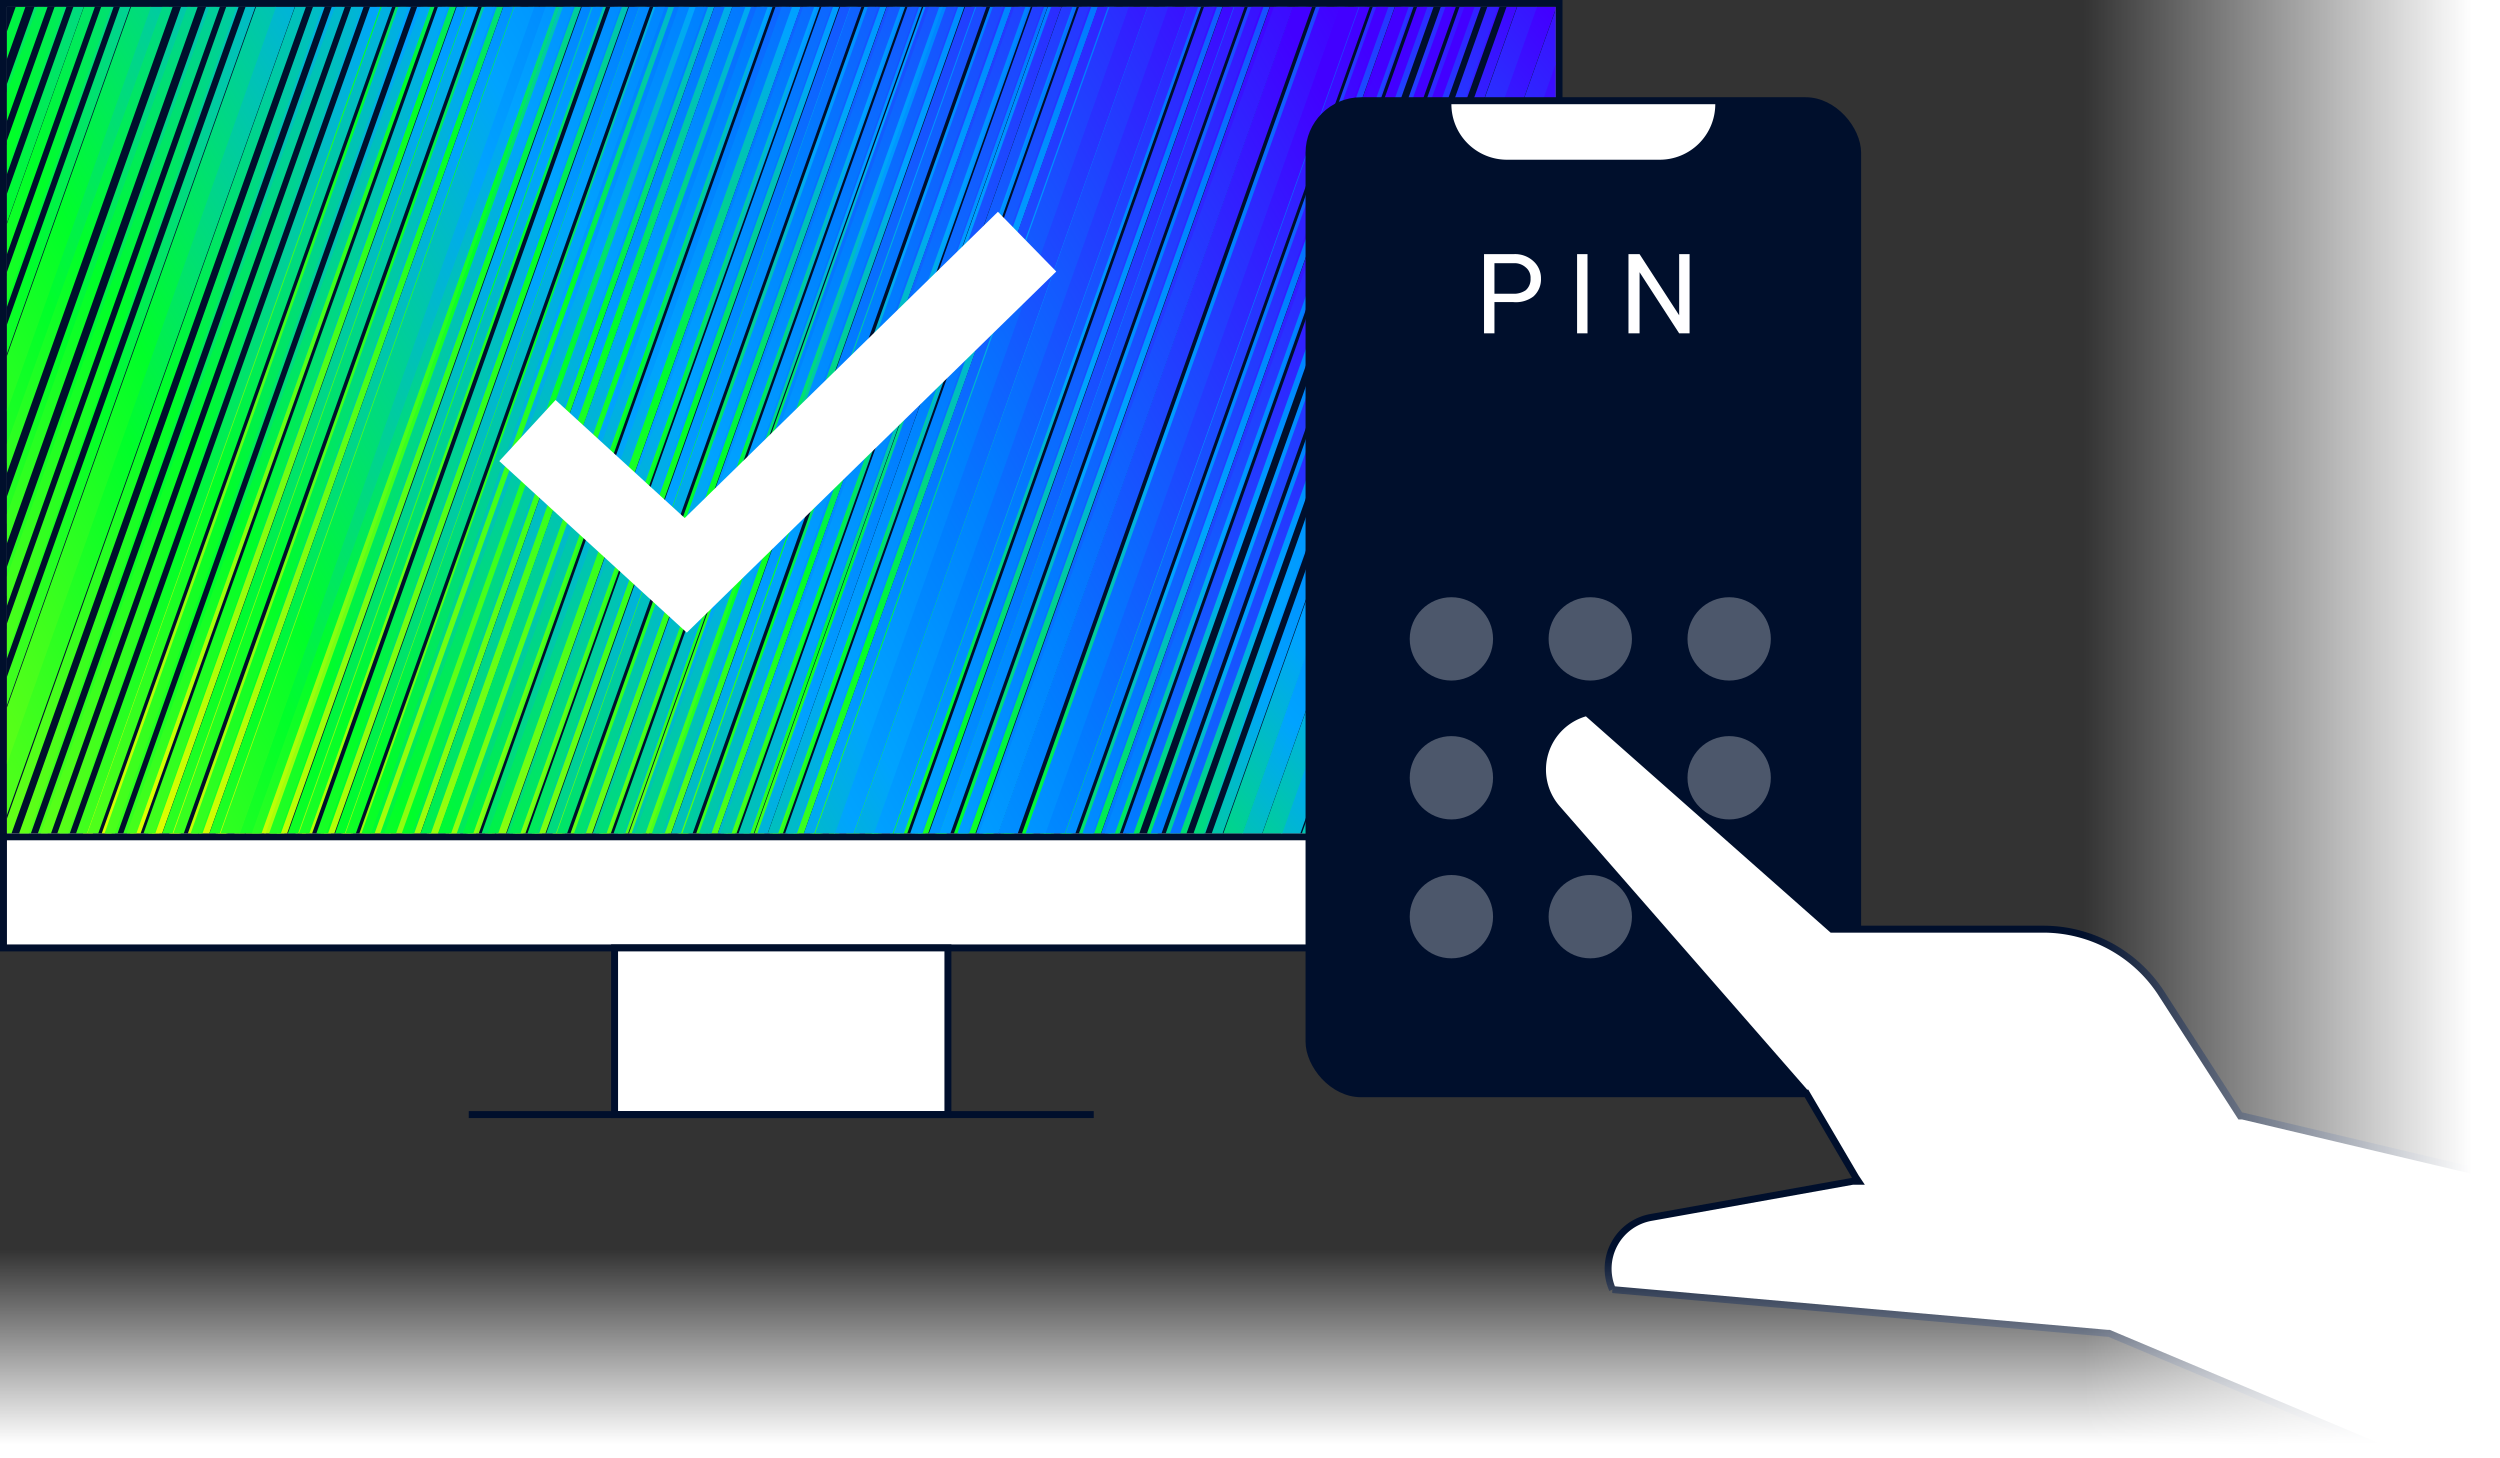
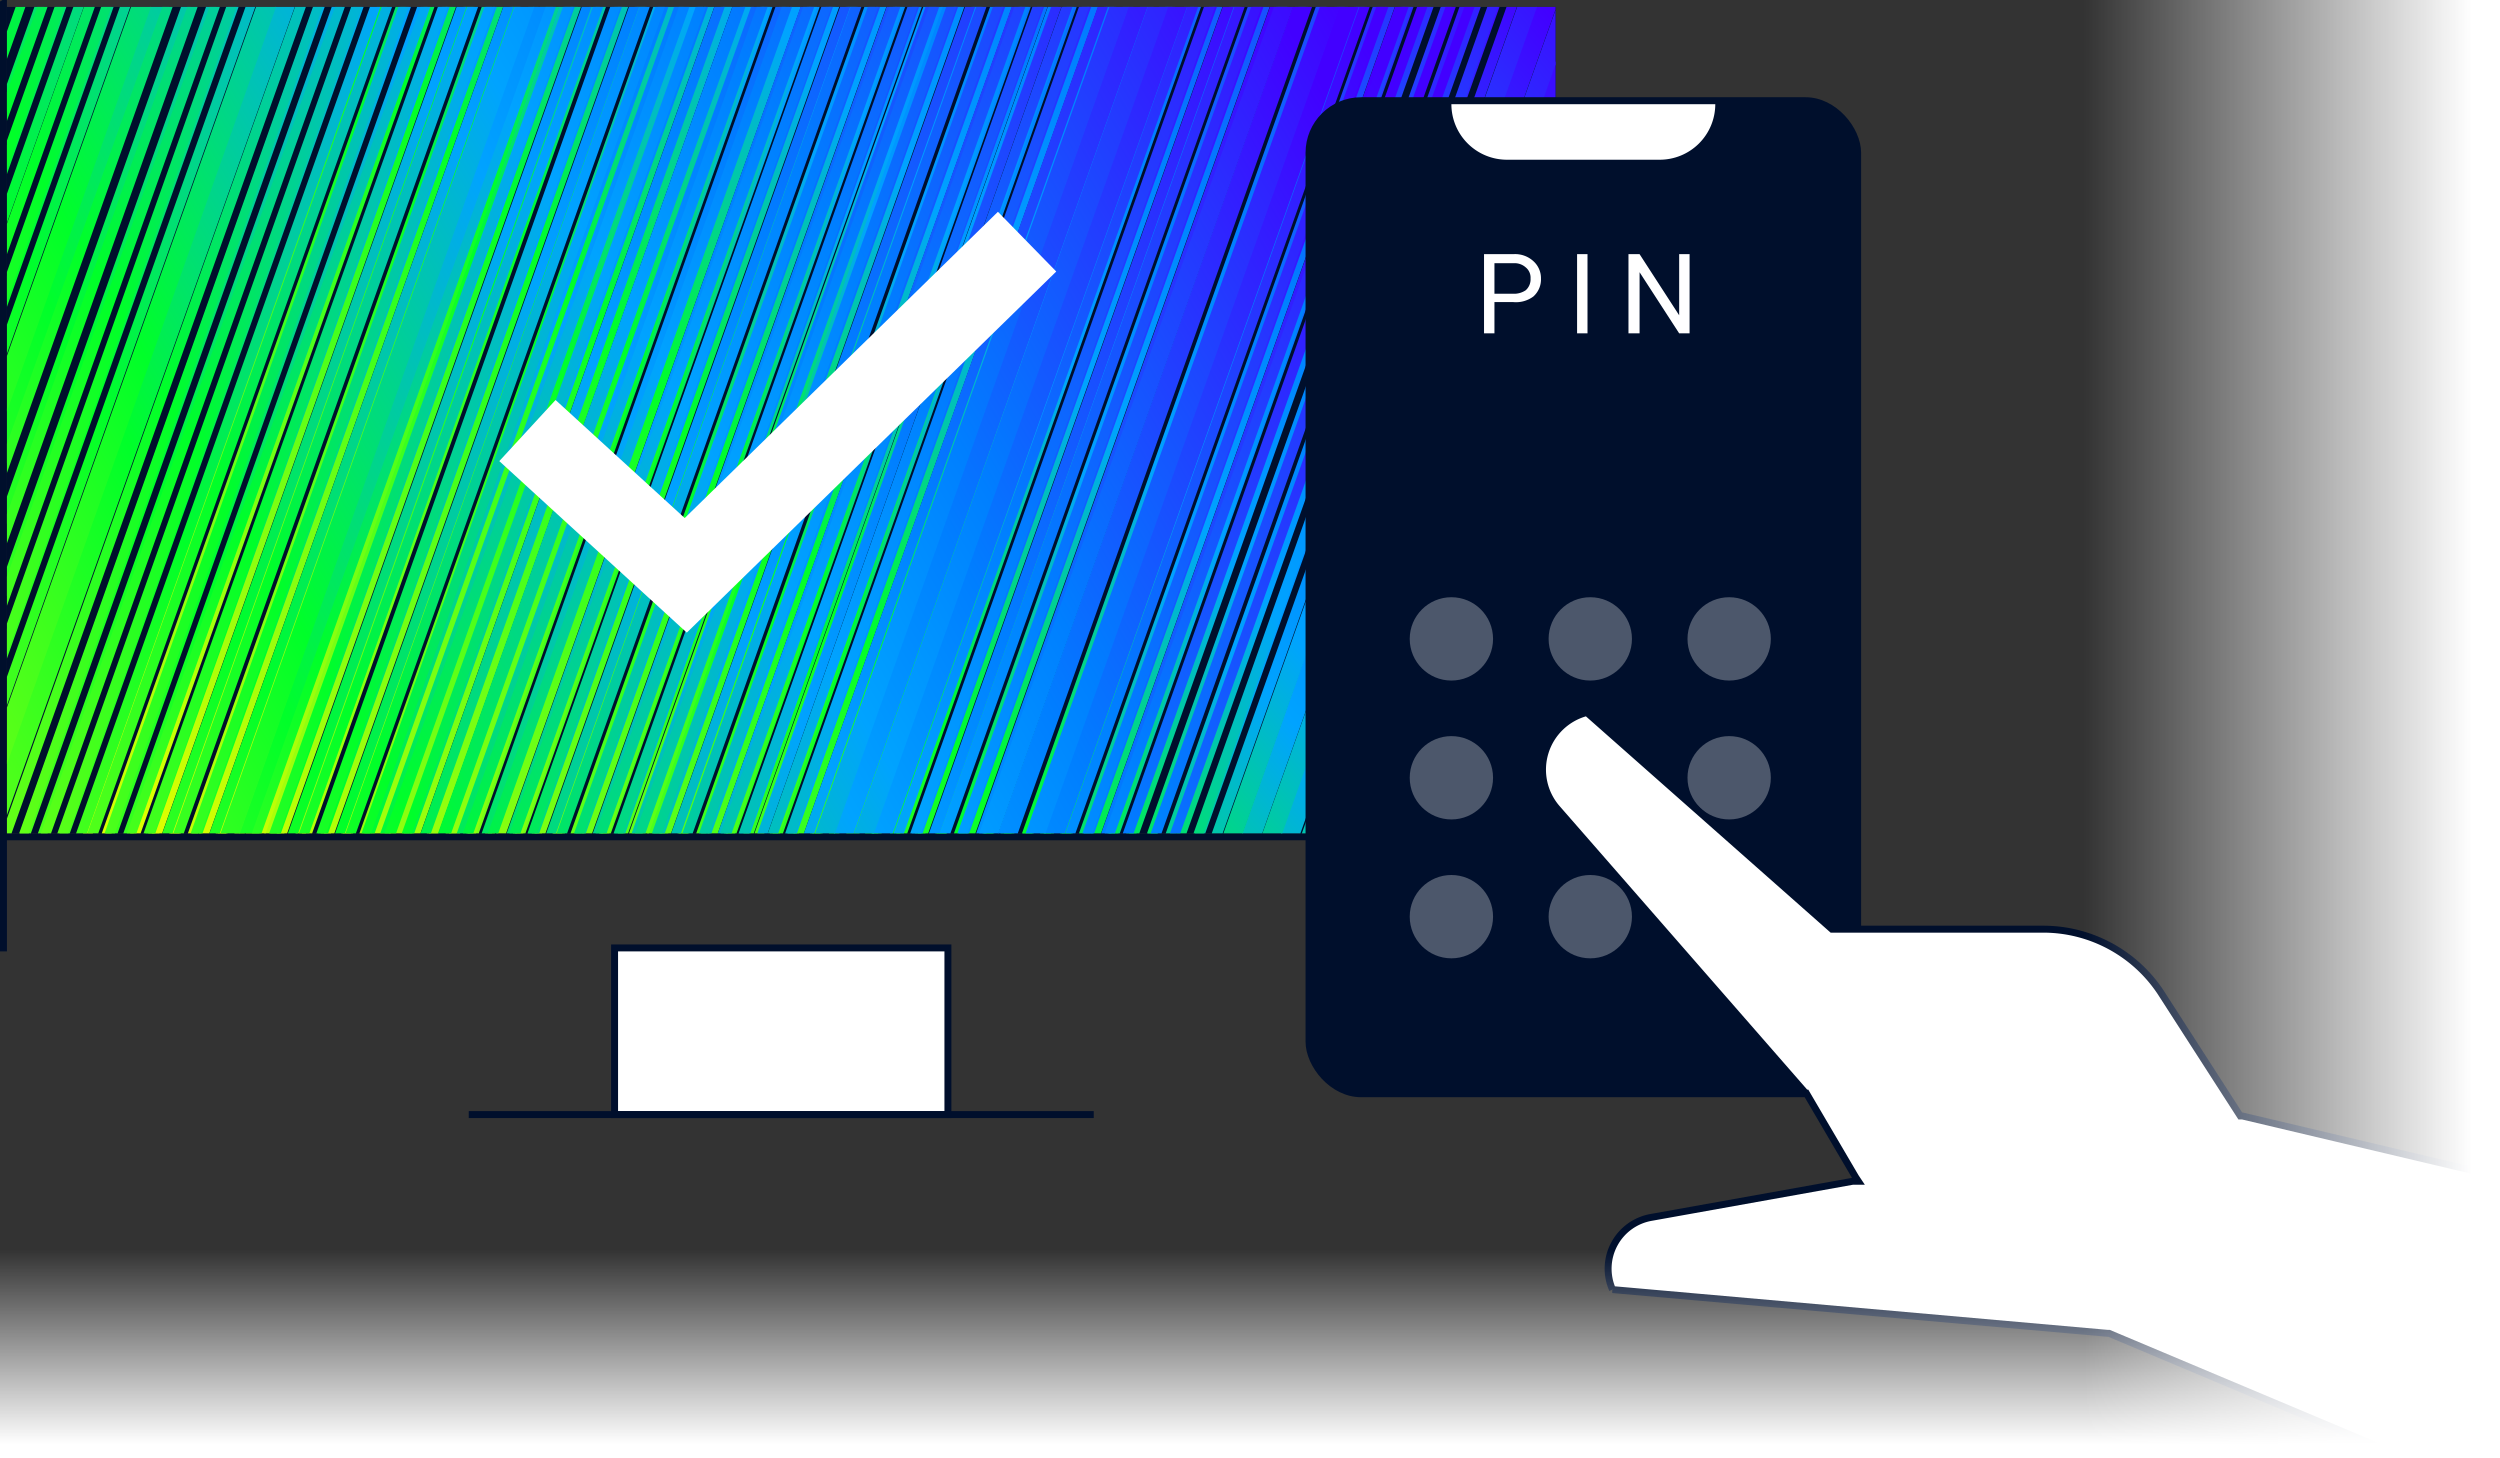
<svg xmlns="http://www.w3.org/2000/svg" xmlns:xlink="http://www.w3.org/1999/xlink" height="210" viewBox="0 0 360 210" width="360">
  <rect x="0" y="0" width="360" height="210" fill="#333333" stroke="none" />
  <clipPath id="a">
    <path d="m1 1h223v119h-223z" />
  </clipPath>
  <linearGradient id="b" gradientTransform="matrix(1 0 0 -1 0 -898)" gradientUnits="userSpaceOnUse" x1="14.61" x2="255.17" y1="-1066.33" y2="-864.49">
    <stop offset=".1" stop-color="#dbff00" />
    <stop offset=".4" stop-color="#00ff29" />
    <stop offset=".55" stop-color="#00a3ff" />
    <stop offset=".65" stop-color="#007fff" />
    <stop offset=".85" stop-color="#4200ff" />
  </linearGradient>
  <linearGradient id="c" x1="19.78" x2="260.34" xlink:href="#b" y1="-1059.7" y2="-857.86" />
  <linearGradient id="d" gradientTransform="matrix(1 0 0 -1 0 -898)" gradientUnits="userSpaceOnUse" x1="-62.93" x2="212.36" y1="-1043.6" y2="-884.67">
    <stop offset="0" stop-color="#dbff00" />
    <stop offset=".35" stop-color="#00ff29" />
    <stop offset=".55" stop-color="#00a3ff" />
    <stop offset=".65" stop-color="#007fff" />
    <stop offset=".9" stop-color="#4200ff" />
  </linearGradient>
  <linearGradient id="e" x1="-56.41" x2="218.88" xlink:href="#d" y1="-1038.27" y2="-879.33" />
  <linearGradient id="f" gradientUnits="userSpaceOnUse" x1="180" x2="180" y1="220" y2="180">
    <stop offset=".3" stop-color="#fff" />
    <stop offset="1" stop-color="#fff" stop-opacity="0" />
  </linearGradient>
  <linearGradient id="g" gradientTransform="matrix(1 0 0 -1 -220.9 -1045.6)" gradientUnits="userSpaceOnUse" x1="590.9" x2="520.9" y1="-1150.6" y2="-1150.6">
    <stop offset=".2" stop-color="#fff" />
    <stop offset="1" stop-color="#fff" stop-opacity="0" />
  </linearGradient>
  <g stroke="#000f2c">
-     <path d="m.5.5h224v136h-224z" fill="#fff" />
+     <path d="m.5.5v136h-224z" fill="#fff" />
    <path d="m.5 120.5h224" fill="none" />
    <path d="m88.5 136.5h48v24h-48z" fill="#fff" />
    <path d="m157.5 160.5h-90" fill="none" />
  </g>
  <g clip-path="url(#a)">
    <path d="m0 0h225v121h-225z" fill="#000f2c" />
    <path d="m133.9-21.1-58.4 164.3-1.4-.5.2-.6 58.2-163.7zm-3.8-.5-58.3 163.7v.6l1.3.5 58.3-164.3zm9.2 0-58.2 163.7-.2.6 1.3.5 58.4-164.3zm-2.4 0-58.3 163.7-.2.6 1.3.5 58.5-164.3zm-10 0-58.2 163.7-.2.6 1.3.5 58.4-164.3zm-2.4 0-58.2 163.7-.3.6 1.4.5 58.5-164.3zm30.4 0-58.2 163.7-.3.6 1.4.5 58.5-164.3zm-9.9 0-.2.4-1.2-.4-58.3 163.7v.6l1.3.5.2-.4 1.2.4 58.3-164.3zm12.4 0-58.2 163.7-.2.6 1.3.5 58.4-164.3zm6.4 0-58.2 163.7-.2.6 1.4.5 58.4-164.3zm-2.2 0-58.2 163.7-.2.6 1.3.5 58.4-164.3zm-43.9 0-58.2 163.7-.2.6 1.4.5 58.4-164.3zm30.4 0-58.2 163.7-.2.6 1.3.5 58.4-164.3zm2.5 0-58.2 163.7-.3.6 1.4.5 58.4-164.3zm-84.2.5-1.4-.5-58.2 163.7-.3.6 1.3.5 58.3-163.7zm16.6 0-1.3-.5-58.2 163.7-.3.6 1.3.5 58.2-163.7zm2.4 0-1.3-.5-58.2 163.7-.2.6 1.3.5 58.2-163.7zm-6.7 0-1.3-.5-58.2 163.7-.3.6 1.4.5 58.2-163.7zm-2.5 0-1.3-.5-58.2 163.7-.2.6 1.3.5 58.2-163.7zm91.1-.5-58.2 163.7-.3.6 1.4.5 58.4-164.3zm-76.2.5-1.4-.5v.4l-1.2-.4-58.3 163.7-.2.6 1.3.5.2-.4 1.2.4 58.2-163.7zm23.5-.5-58.3 163.7-.2.6 1.4.5 58.4-164.3zm-41.5.5-1.4-.5-58.2 163.7-.2.6 1.4.5 58.2-163.7zm36 0-1.3-.5v.4l-1.2-.4-58.4 163.7-.3.6 1.4.5.2-.4 1.2.4 58.2-163.7zm-5.6 0-1.4-.5-58.2 163.7-.2.6 1.3.5 58.3-163.7zm-9.3 0-1.3-.5-58.2 163.7-.3.6 1.4.5 58.2-163.7zm19.2 0-1.3-.5-58.2 163.7-.3.6 1.3.5 58.2-163.7zm-15.6 0-1.3-.5-58.2 163.7-.2.6 1.3.5 58.3-163.7zm3.2 0-1.3-.5-58.2 163.7-.2.6 1.3.5 58.2-163.7zm19.2-.5-58.2 163.7-.3.6 1.3.5 58.5-164.3zm120.3 0-58.4 164.3 1.3.5 58.4-164.3zm2.5 0-58.5 164.3 1.3.5 58.5-164.3zm-6.8 0-.2.4-1.2-.4-58.4 164.3 1.4.5v-.4l1.2.4 58.5-164.3zm11 0-58.4 164.3 1.4.5 58.4-164.3zm-16.6 0-.2.4-1.2-.4-58.4 164.3 1.3.5v-.4l1.4.4 58.5-164.3zm-8.2 0-58.4 164.3 1.3.5 58.5-164.3zm2.6 0-58.6 164.3 1.4.5 58.5-164.3zm40.2 0-58.4 164.3 1.4.5 58.4-164.3zm-15.5 0-58.5 164.3 1.4.5 58.4-164.3zm27.9 0-58.4 164.3 1.4.5 58.4-164.3zm-9.8 0-58.6 164.3 1.4.5 58.5-164.3zm3.1 0-58.5 164.3 1.4.5 58.4-164.3zm-16.7 0v.4l-1.3-.4-58.5 164.3 1.4.5v-.4l1.2.4 58.6-164.3zm-36 0-58.4 164.3 1.3.5 58.4-164.3zm42.8 0-.2.4-1.2-.4-58.4 164.3 1.3.5v-.4l1.3.4 58.5-164.3zm-75.7 0-58.5 164.3 1.3.5 58.6-164.3zm2.4 0-58.4 164.3 1.4.5 58.4-164.3zm4.3 0-58.4 164.3 1.3.5 58.5-164.3zm-22.3 0-58.2 163.7-.2.6 1.3.5 58.5-164.3zm24.8 0-58.5 164.3 1.4.5 58.5-164.3zm-12.4 0-58.4 164.3 1.3.5 58.5-164.3zm-6.8 0v.2l-.4-.2-58.4 164.3 1.3.5v-.2l.4.2 58.5-164.3zm3.2 0-58.4 164.3 1.3.5 58.4-164.3zm31.5 0-58.4 164.3 1.4.5 58.4-164.3zm5.7 0-58.5 164.3 1.3.5 58.5-164.3zm-3.2 0-58.4 164.3 1.3.5 58.5-164.3zm-6.8 0-58.4 164.3 1.4.5 58.4-164.3zm-8 0-58.5 164.3 1.4.5 58.4-164.3zm5.6 0-58.5 164.3 1.4.5 58.5-164.3zm-3.1 0-58.5 164.3 1.4.5 58.4-164.3z" fill="url(#b)" />
    <path d="m131.2-21.1-58.5 164.3-1.3-.5.3-.6 58.1-163.7zm-3.8-.5-58.3 163.7-.2.6 1.4.5 58.4-164.3zm9.2 0-58.2 163.7-.2.6 1.3.5 58.4-164.3zm-2.4 0-58.3 163.7-.3.6 1.4.5 58.5-164.3zm-10 0-58.2 163.7-.2.6 1.3.5 58.4-164.3zm-2.4 0-58.2 163.7-.3.6 1.3.5 58.6-164.3zm30.4 0-58.2 163.7-.3.6 1.4.5 58.5-164.3zm-9.9 0v.4l-1.3-.4-58.3 163.7-.3.6 1.4.5.2-.4 1.2.4 58.4-164.3zm12.4 0-58.3 163.7-.2.6 1.4.5 58.4-164.3zm6.4 0-58.1 163.7-.3.6 1.4.5 58.4-164.3zm-2.2 0-58.1 163.7-.3.6 1.3.5 58.5-164.3zm-43.9 0-58.2 163.7-.2.6 1.4.5 58.4-164.3zm30.4 0-58.3 163.7v.6l1.3.5 58.3-164.3zm2.5 0-58.2 163.7-.3.6 1.4.5 58.4-164.3zm-84.3.5-1.3-.5-58.2 163.7-.3.6 1.3.5 58.3-163.7zm16.7 0-1.3-.5-58.2 163.7-.2.6 1.3.5 58.2-163.7zm2.4 0-1.3-.5-58.2 163.7-.2.6 1.3.5 58.2-163.7zm-6.6 0-1.4-.5-58.2 163.7-.3.6 1.4.5 58.2-163.7zm-2.6 0-1.3-.5-58.2 163.7-.3.6 1.4.5 58.2-163.7zm91.1-.5-58.2 163.7-.3.6 1.4.5 58.5-164.3zm-76.2.5-1.3-.5-.2.4-1.1-.4-58.3 163.7-.3.6 1.4.5.2-.4 1.2.4 58.2-163.7zm23.4-.5-58.2 163.7-.2.6 1.4.5 58.4-164.3zm-41.4.5-1.4-.5-58.1 163.7-.3.6 1.4.5 58.2-163.7zm36.1 0-1.3-.5-.2.4-1.3-.4-58.2 163.7-.3.6 1.4.5.2-.4 1.2.4 58.2-163.7zm-5.7 0-1.4-.5-58.1 163.7-.3.6 1.3.5 58.3-163.7zm-9.3 0-1.3-.5-58.2 163.7-.3.6 1.4.5 58.2-163.7zm19.2 0-1.3-.5-58.3 163.7-.2.6 1.4.5 58.2-163.7zm-15.6 0-1.3-.5-58.2 163.7-.2.6 1.3.5 58.2-163.7zm3.2 0-1.3-.5-58.2 163.7-.2.6 1.3.5 58.2-163.7zm19.2-.5-58.2 163.7-.3.6 1.3.5 58.5-164.3zm120.3 0-58.4 164.3 1.3.5 58.4-164.3zm2.5 0-58.5 164.3 1.4.5 58.4-164.3zm-6.8 0v.4l-1.3-.4-58.5 164.3 1.3.5.2-.4 1.2.4 58.4-164.3zm11 0-58.4 164.3 1.4.5 58.4-164.3zm-16.6 0-.2.4-1.2-.4-58.4 164.3 1.3.5v-.4l1.3.4 58.5-164.3zm-8.2 0-58.4 164.3 1.3.5 58.5-164.3zm2.5 0-58.4 164.3 1.3.5 58.5-164.3zm40.3 0-58.4 164.3 1.4.5 58.4-164.3zm-15.5 0-58.5 164.3 1.4.5 58.5-164.3zm27.9 0-58.4 164.3 1.3.5 58.5-164.3zm-9.9 0-58.5 164.3 1.4.5 58.5-164.3zm3.2 0-58.5 164.3 1.4.5 58.4-164.3zm-16.7 0v.4l-1.3-.4-58.5 164.3 1.4.5.2-.4 1.1.4 58.4-164.3zm-36 0-58.4 164.3 1.3.5 58.4-164.3zm42.8 0-.2.4-1.2-.4-58.4 164.3 1.3.5v-.4l1.3.4 58.5-164.3zm-75.7 0-58.5 164.3 1.3.5 58.5-164.3zm2.4 0-58.4 164.3 1.4.5 58.4-164.3zm4.3 0-58.4 164.3 1.3.5 58.5-164.3zm-22.3 0-58.2 163.7-.2.6 1.3.5 58.4-164.3zm24.8 0-58.4 164.3 1.3.5 58.5-164.3zm-12.4 0-58.4 164.3 1.4.5 58.4-164.3zm-6.8 0v.2l-.4-.2-58.4 164.3 1.3.5v-.2l.4.2 58.5-164.3zm3.2 0-58.4 164.3 1.3.5 58.4-164.3zm31.6 0-58.5 164.3 1.4.5 58.4-164.3zm5.6 0-58.5 164.3 1.3.5 58.5-164.3zm-3.2 0-58.4 164.3 1.4.5 58.4-164.3zm-6.8 0-58.4 164.3 1.4.5 58.4-164.3zm-8 0-58.5 164.3 1.3.5 58.5-164.3zm5.6 0-58.4 164.3 1.3.5 58.5-164.3zm-3.1 0-58.4 164.3 1.3.5 58.4-164.3z" fill="url(#c)" />
    <path d="m220.2-21.1-58.5 164.3-1.3-.5 58.5-164.3zm-11.3-.5-58.4 164.3 1.3.5 58.4-164.3zm3.2 0-58.5 164.3 1.4.5 58.4-164.3zm-8.6.5-1.4-.5v.4l-1.2-.4-58.6 164.3 1.4.5.2-.4 1.2.4zm3-.5-58.5 164.3 1.3.5 58.5-164.3zm-9.7.5-1.4-.5v.4l-1.2-.4-58.6 164.3 1.3.5.2-.4 1.2.4zm-5.9-.5-58.4 164.3 1.3.5 58.4-164.3zm-6.8 0-58.4 164.3 1.4.5 58.4-164.3zm4.4 0-58.5 164.3 1.3.5 58.5-164.3zm-9.7.5-1.4-.5-.2.4-1.1-.4-58.6 164.3 1.4.5.2-.4 1.2.4zm2.9-.5-58.5 164.3 1.4.5 58.5-164.3zm-8.6.5-1.3-.5v.4l-1.3-.4-58.3 163.7-.2.6 1.3.5.2-.4 1.2.4zm-7-.5-58.2 163.7-.2.6 1.3.5 58.4-164.3zm-6.7 0-58.2 163.7-.3.6 1.4.5 58.4-164.3zm4.2 0-58.2 163.7-.2.6 1.3.5 58.5-164.3zm-9.9 0-58.2 163.7-.2.6 1.3.5 58.4-164.3zm3.1 0-58.2 163.7-.2.6 1.4.5 58.4-164.3zm-9.8 0-58.2 163.7-.3.6 1.3.5 58.5-164.3zm4.3 0-58.2 163.7-.3.6 1.4.5 58.4-164.3zm-10 0-58.2 163.7-.2.6 1.4.5 58.4-164.3zm3.2 0-58.3 163.7v.6l1.3.5 58.3-164.3zm-8.8 0-58.2 163.7-.2.6 1.3.5 58.4-164.3zm3.2 0-58.3 163.7-.2.6 1.4.5 58.4-164.3zm-9.9 0-58.2 163.7-.3.6 1.3.5 58.5-164.3zm4.2 0-58.2 163.7-.2.6 1.3.5 58.5-164.3zm-9.9 0-58.2 163.7-.2.6 1.3.5 58.4-164.3zm3.1 0-58.2 163.7-.2.6 1.4.5 58.4-164.3zm-8.5.5-1.3-.5v.2l-.4-.2-58.3 163.7-.3.6 1.4.5v-.2l.4.2zm1.8-.5-58.2 163.7-.3.6 1.4.5 58.4-164.3zm-7.5.5-1.3-.5-58.2 163.7-.3.6 1.4.5 58.2-163.7zm-5.8 0-1.3-.5-58.2 163.7-.3.6 1.3.5 58.2-163.7zm3.4 0-1.3-.5-58.2 163.7-.2.6 1.3.5 58.2-163.7zm-9.9 0-1.3-.5-58.2 163.7-.3.6 1.3.5 58.3-163.7zm4.3 0-1.4-.5-58.2 163.7-.2.6 1.3.5 58.2-163.7zm-11.1 0-1.3-.5-58.2 163.7-.3.6 1.4.5 58.1-163.7zm4.3 0-1.3-.5-58.2 163.7-.2.6 1.3.5 58.2-163.7zm-10.1.6.2-.6-1.3-.5-.2.4-1.2-.4-58.2 163.7-.3.6 1.3.5.2-.4 1.3.4zm3.3-.6-1.3-.5-58.2 163.7-.3.6 1.4.5 58.2-163.7zm-8.8 0-1.3-.5-58.2 163.7-.3.6 1.4.5 58.2-163.7zm-6.7 0-1.3-.5-58.3 163.7-.2.6 1.3.5 58.2-163.7zm4.3 0-1.4-.5-58.2 163.7-.2.6 1.3.5 58.3-163.7zm-9.9 0-1.4-.5-58.2 163.7-.3.6 1.4.5 58.2-163.7zm3.1 0-1.4-.5-58.1 163.7-.3.6 1.3.5 58.3-163.7zm-9.9 0-1.4-.5-58.2 163.7-.2.6 1.4.5 58.1-163.7zm4.3 0-1.3-.5-58.3 163.7v.6l1.3.5 58.1-163.7zm-9.9 0-1.3-.5-58.2 163.7-.3.6 1.3.5 58.3-163.7zm3.1 0-1.3-.5-58.2 163.7-.2.6 1.3.5 58.2-163.7zm-10.1.6.3-.6-1.4-.5-.2.4-1.2-.4-58.2 163.7-.2.6 1.3.5v-.4l1.3.4zm4.5-.6-1.4-.5-58.2 163.7-.2.6 1.4.5 58.2-163.7zm-9.9 0-1.3-.5-58.3 163.7-.2.6 1.3.5 58.2-163.7zm-5.6 0-1.4-.5-58.2 163.7-.3.6 1.4.5 58.2-163.7zm3.1 0-1.4-.5-58.1 163.7-.3.6 1.4.5 58.2-163.7zm-10.2.6.3-.6-1.3-.5-.2.4-1.2-.4-58.2 163.7-.2.6 1.3.5v-.4l1.3.4zm3.4-.6-1.3-.5-58.2 163.7-.3.6 1.3.5 58.2-163.7zm-8.7 0-1.4-.5-58.2 163.7-.3.6 1.4.5 58.2-163.7zm-6.8 0-1.3-.5-58.2 163.7-.2.6 1.3.5 58.2-163.7zm4.3 0-1.4-.5-58.2 163.7-.2.6 1.4.5 58.2-163.7zm-16.7 0-1.3-.5-58.3 163.7-.2.6 1.4.5 58.2-163.7zm10 0-1.4-.5-58.2 163.7-.3.6 1.4.5 58.2-163.7zm-3.2 0-1.3-.5-58.3 163.7-.2.6 1.3.5 58.2-163.7z" fill="url(#d)" />
    <path d="m217.5-21.1-58.5 164.3-1.4-.5 58.6-164.3zm-11.3-.5-58.4 164.3 1.3.5 58.4-164.3zm3.2 0-58.4 164.3 1.3.5 58.4-164.3zm-8.6.5-1.3-.5-.2.4-1.2-.4-58.5 164.3 1.4.5.2-.4 1.1.4zm3-.5-58.5 164.3 1.3.5 58.5-164.3zm-9.7.5-1.4-.5v.4l-1.2-.4-58.6 164.3 1.4.5v-.4l1.2.4zm-5.9-.5-58.4 164.3 1.3.5 58.4-164.3zm-6.8 0-58.4 164.3 1.4.5 58.4-164.3zm4.4 0-58.6 164.3 1.4.5 58.5-164.3zm-9.7.5-1.4-.5-.2.4-1.2-.4-58.4 164.3 1.3.5.2-.4 1.2.4zm2.9-.5-58.4 164.3 1.3.5 58.5-164.3zm-8.6.5-1.3-.5v.4l-1.3-.4-58.3 163.7-.3.6 1.4.5.2-.4 1.2.4zm-7-.5-58.2 163.7-.2.6 1.3.5 58.4-164.3zm-6.7 0-58.2 163.7-.3.6 1.4.5 58.4-164.3zm4.2 0-58.2 163.7-.2.6 1.3.5 58.5-164.3zm-9.9 0-58.2 163.7-.2.6 1.3.5 58.4-164.3zm3.1 0-58.2 163.7-.2.6 1.4.5 58.4-164.3zm-9.8 0-58.3 163.7-.2.6 1.3.5 58.5-164.3zm4.3 0-58.2 163.7-.2.6 1.3.5 58.4-164.3zm-9.9 0-58.2 163.7-.3.6 1.3.5 58.5-164.3zm3.1 0-58.2 163.7-.3.6 1.4.5 58.4-164.3zm-8.8 0-58.2 163.7-.2.6 1.3.5 58.4-164.3zm3.1 0-58.2 163.7-.2.6 1.4.5 58.4-164.3zm-9.8 0-58.2 163.7-.3.6 1.3.5 58.5-164.3zm4.2 0-58.2 163.7-.2.6 1.3.5 58.5-164.3zm-9.9 0-58.2 163.7-.2.6 1.3.5 58.4-164.3zm3.1 0-58.2 163.7-.2.6 1.4.5 58.4-164.3zm-8.5.5-1.3-.5v.2l-.4-.2-58.3 163.7-.3.6 1.4.5v-.2l.4.2zm1.8-.5-58.2 163.7-.3.6 1.4.5 58.5-164.3zm-7.4.5-1.4-.5-58.2 163.7-.3.6 1.4.5 58.2-163.7zm-5.9 0-1.3-.5-58.2 163.7-.3.6 1.3.5 58.2-163.7zm3.4 0-1.3-.5-58.3 163.7v.6l1.3.5 58.1-163.7zm-9.9 0-1.3-.5-58.2 163.7-.3.6 1.3.5 58.3-163.7zm4.3 0-1.4-.5-58.2 163.7-.2.6 1.3.5 58.2-163.7zm-11.1 0-1.3-.5-58.2 163.7-.2.6 1.3.5 58.2-163.7zm4.3 0-1.3-.5-58.2 163.7-.2.6 1.3.5 58.2-163.7zm-10.1.6.3-.6-1.4-.5-.2.4-1.2-.4-58.2 163.7-.2.6 1.3.5v-.4l1.3.4zm3.4-.6-1.4-.5-58.2 163.7-.3.6 1.3.5 58.3-163.7zm-8.8 0-1.4-.5-58.2 163.7-.3.6 1.4.5 58.2-163.7zm-6.8 0-1.3-.5-58.3 163.7-.2.6 1.4.5 58.1-163.7zm4.2 0-1.3-.5-58.2 163.7-.2.6 1.3.5 58.3-163.7zm-9.8 0-1.4-.5-58.2 163.7-.3.6 1.4.5 58.2-163.7zm3.1 0-1.3-.5-58.2 163.7-.3.6 1.3.5 58.2-163.7zm-9.9 0-1.4-.5-58.2 163.7-.2.6 1.4.5 58.2-163.7zm4.3 0-1.3-.5-58.3 163.7-.2.6 1.4.5 58.2-163.7zm-9.9 0-1.3-.5-58.2 163.7-.3.6 1.3.5 58.2-163.7zm3.2 0-1.3-.5-58.3 163.7-.2.6 1.3.5 58.2-163.7zm-10.2.6.2-.6-1.3-.5-.2.4-1.2-.4-58.2 163.7-.2.6 1.3.5.2-.4 1.2.4zm4.5-.6-1.4-.5-58.1 163.7-.3.6 1.3.5 58.3-163.7zm-9.9 0-1.4-.5-58.2 163.7-.2.6 1.4.5 58.1-163.7zm-5.6 0-1.4-.5-58.2 163.7-.3.6 1.4.5 58.2-163.7zm3.1 0-1.3-.5-58.2 163.7-.3.6 1.4.5 58.2-163.7zm-10.1.6.2-.6-1.3-.5-.2.4-1.2-.4-58.2 163.7-.2.6 1.3.5v-.4l1.3.4zm3.3-.6-1.3-.5-58.2 163.7-.2.6 1.3.5 58.2-163.7zm-8.7 0-1.4-.5-58.2 163.7-.2.6 1.3.5 58.2-163.7zm-6.8 0-1.3-.5-58.3 163.7-.2.6 1.4.5 58.2-163.7zm4.3 0-1.4-.5-58.1 163.7-.3.6 1.4.5 58.2-163.7zm-16.7 0-1.4-.5-58.2 163.7-.2.6 1.4.5 58.2-163.7zm10 0-1.4-.5-58.2 163.7-.3.6 1.3.5 58.3-163.7zm-3.2 0-1.3-.5-58.3 163.7-.2.6 1.3.5 58.2-163.7z" fill="url(#e)" />
    <path d="m152.1 39.1-53.2 52-27-24.7 8.1-8.8 18.6 17 45.1-44.1z" fill="#fff" fill-rule="evenodd" />
  </g>
  <rect fill="#000f2c" height="144" rx="8" width="80" x="188" y="14" />
  <g fill="#fff">
    <path d="m209 15h38a8 8 0 0 1 -8 8h-22a8 8 0 0 1 -8-8z" />
    <g opacity=".3">
      <circle cx="209" cy="92" r="6" />
      <circle cx="229" cy="92" r="6" />
      <circle cx="249" cy="92" r="6" />
      <circle cx="209" cy="112" r="6" />
-       <circle cx="229" cy="112" r="6" />
      <circle cx="249" cy="112" r="6" />
      <circle cx="209" cy="132" r="6" />
      <circle cx="229" cy="132" r="6" />
      <circle cx="249" cy="132" r="6" />
    </g>
    <path d="m215.2 43.5v4.5h-1.5v-11.4h4.2a3.9 3.9 0 0 1 2.9 1 3.3 3.3 0 0 1 1.1 2.5 3.3 3.3 0 0 1 -1.1 2.6 4.2 4.2 0 0 1 -2.9.8zm0-1.2h2.7a3 3 0 0 0 1.8-.5 2.1 2.1 0 0 0 .7-1.7 1.9 1.9 0 0 0 -.7-1.6 2.4 2.4 0 0 0 -1.7-.6h-2.8zm13.4 5.7h-1.5v-11.4h1.5zm14.7 0h-1.5l-5.7-8.8v8.8h-1.6v-11.4h1.6l5.7 8.8v-8.8h1.5z" />
    <path d="m263.8 133.8h30.4a20.3 20.3 0 0 1 17.2 9.5l11.2 17.4h.3l62.1 14.7v50.8l-81.3-34.2h-.2l-71.3-6.3a7.5 7.5 0 0 1 5.6-10.4l29-5.2h.8l-.4-.6-7.1-12.1h-.1l-35.8-41a8.5 8.5 0 0 1 4.3-13.8z" stroke="#000f2c" />
  </g>
  <path d="m0 180h360v40h-360z" fill="url(#f)" />
  <path d="m300 0h70v210h-70z" fill="url(#g)" />
</svg>